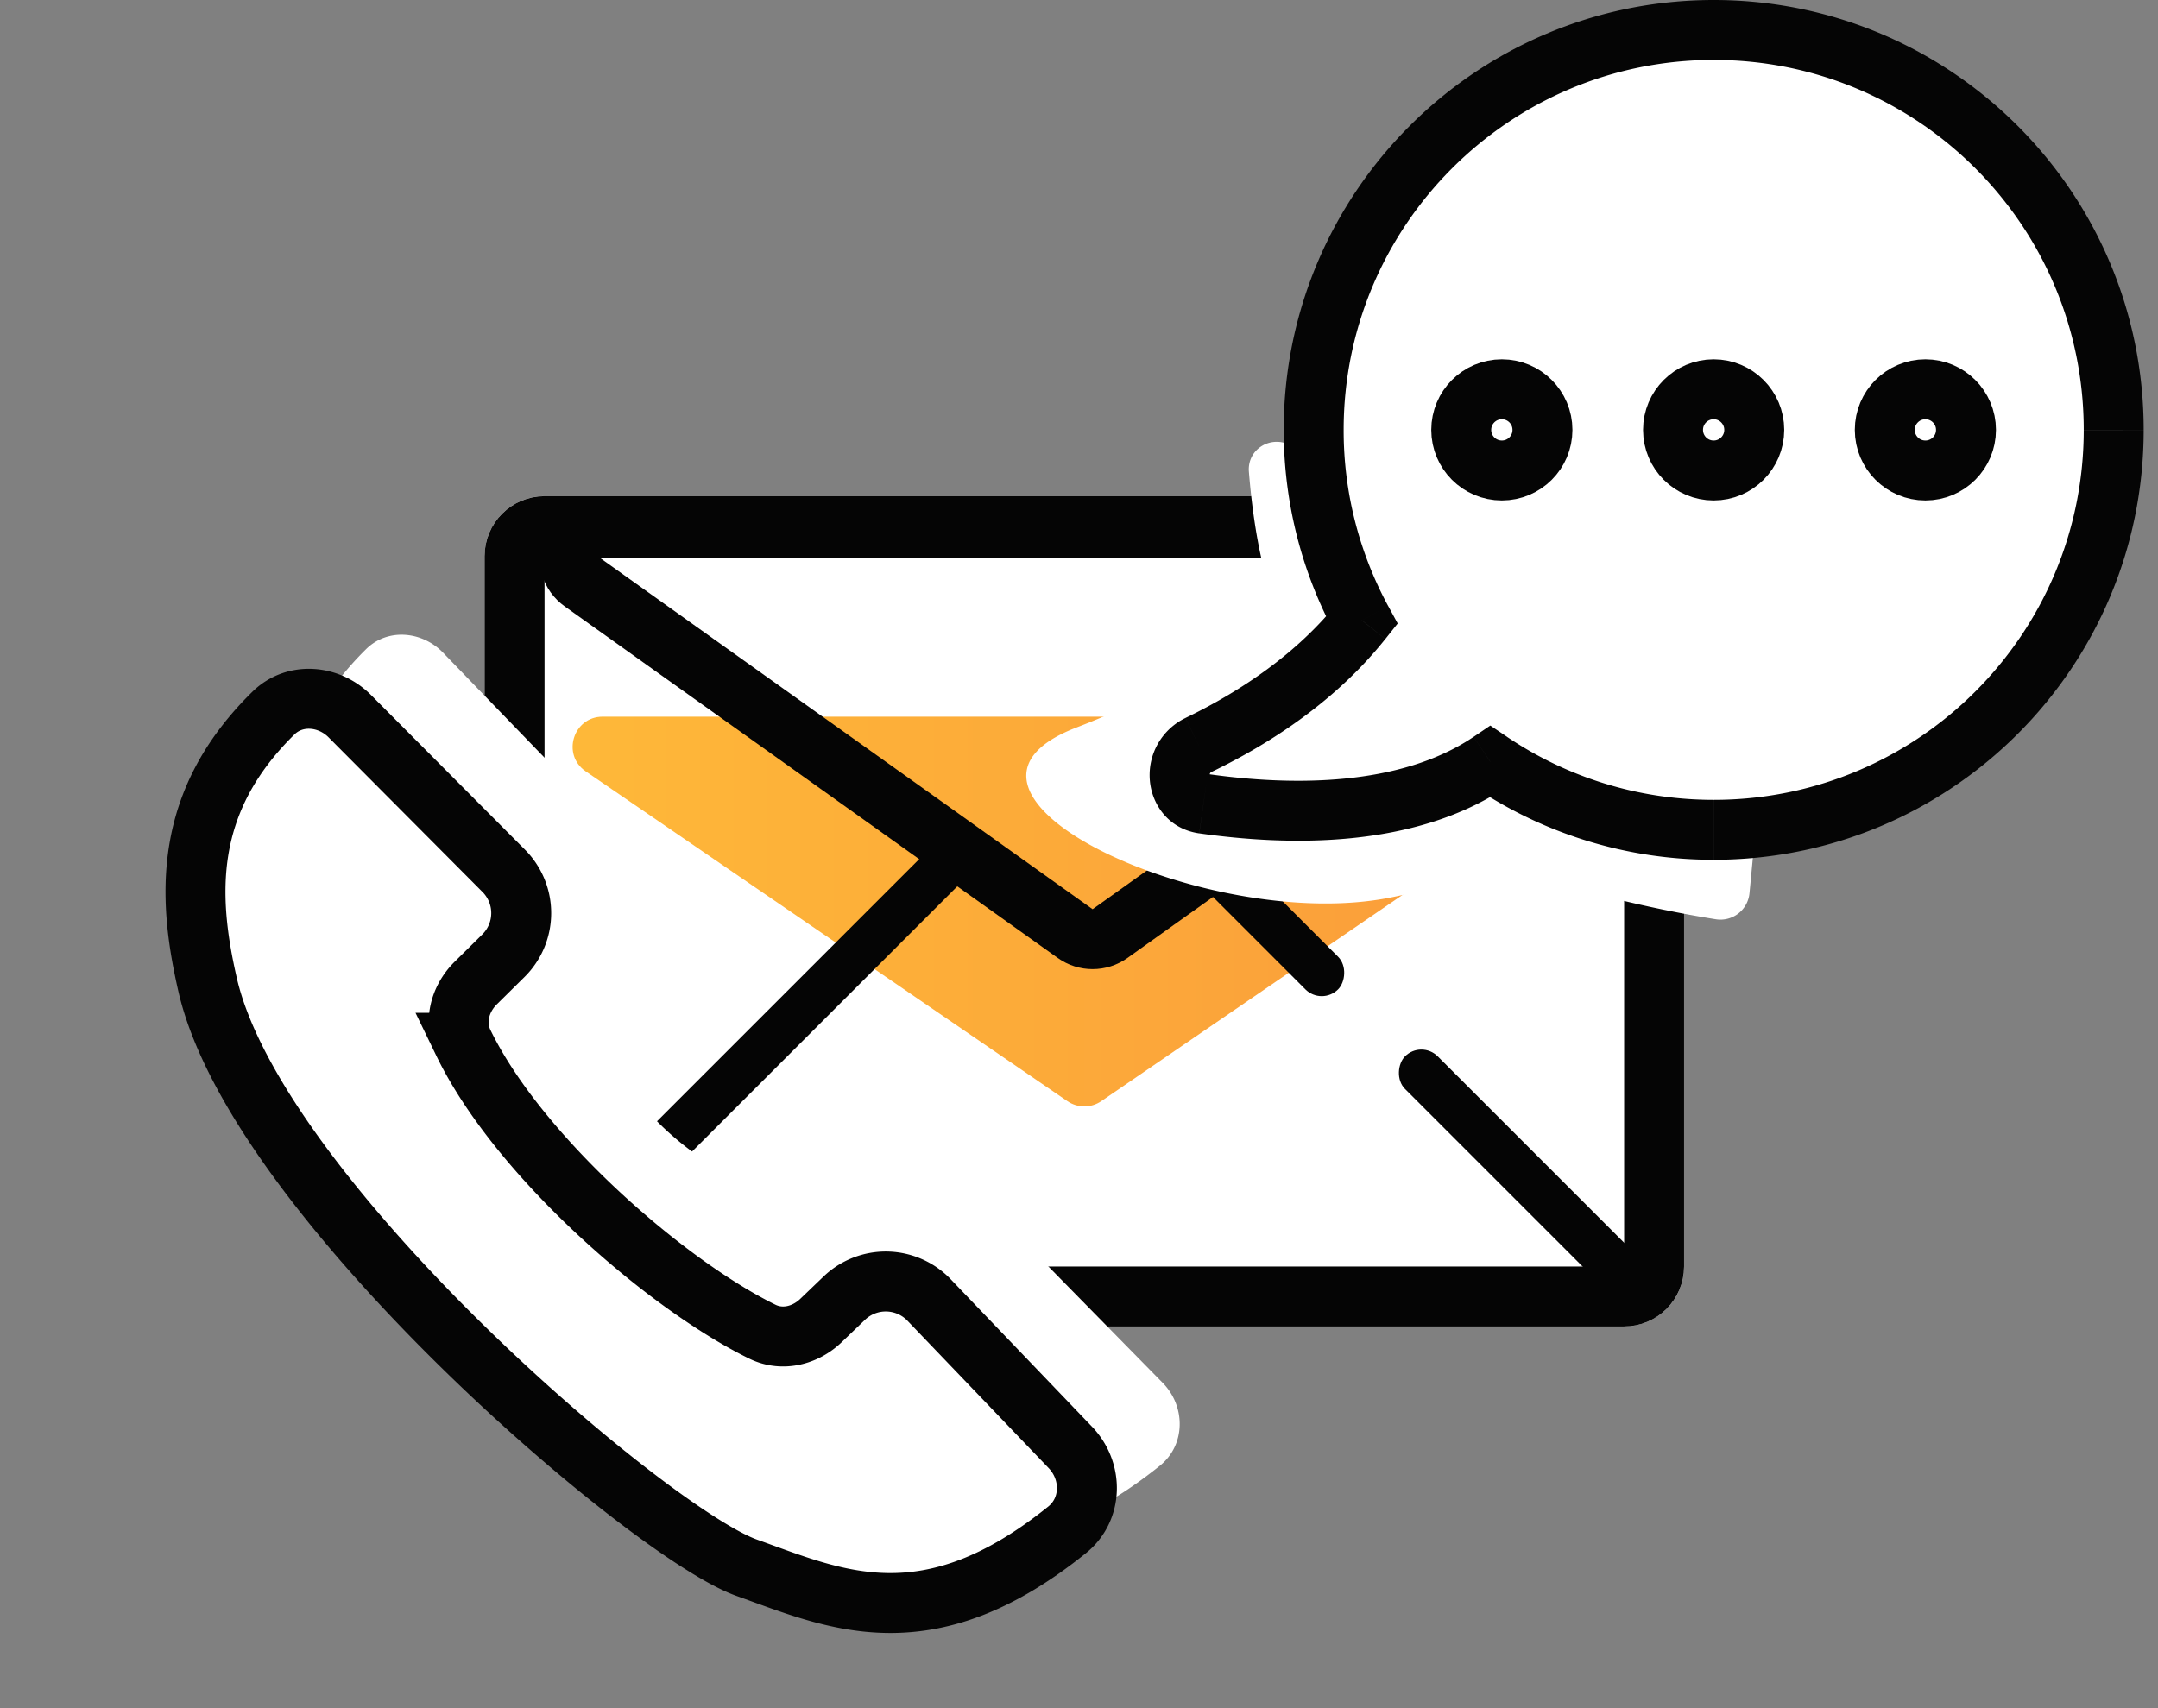
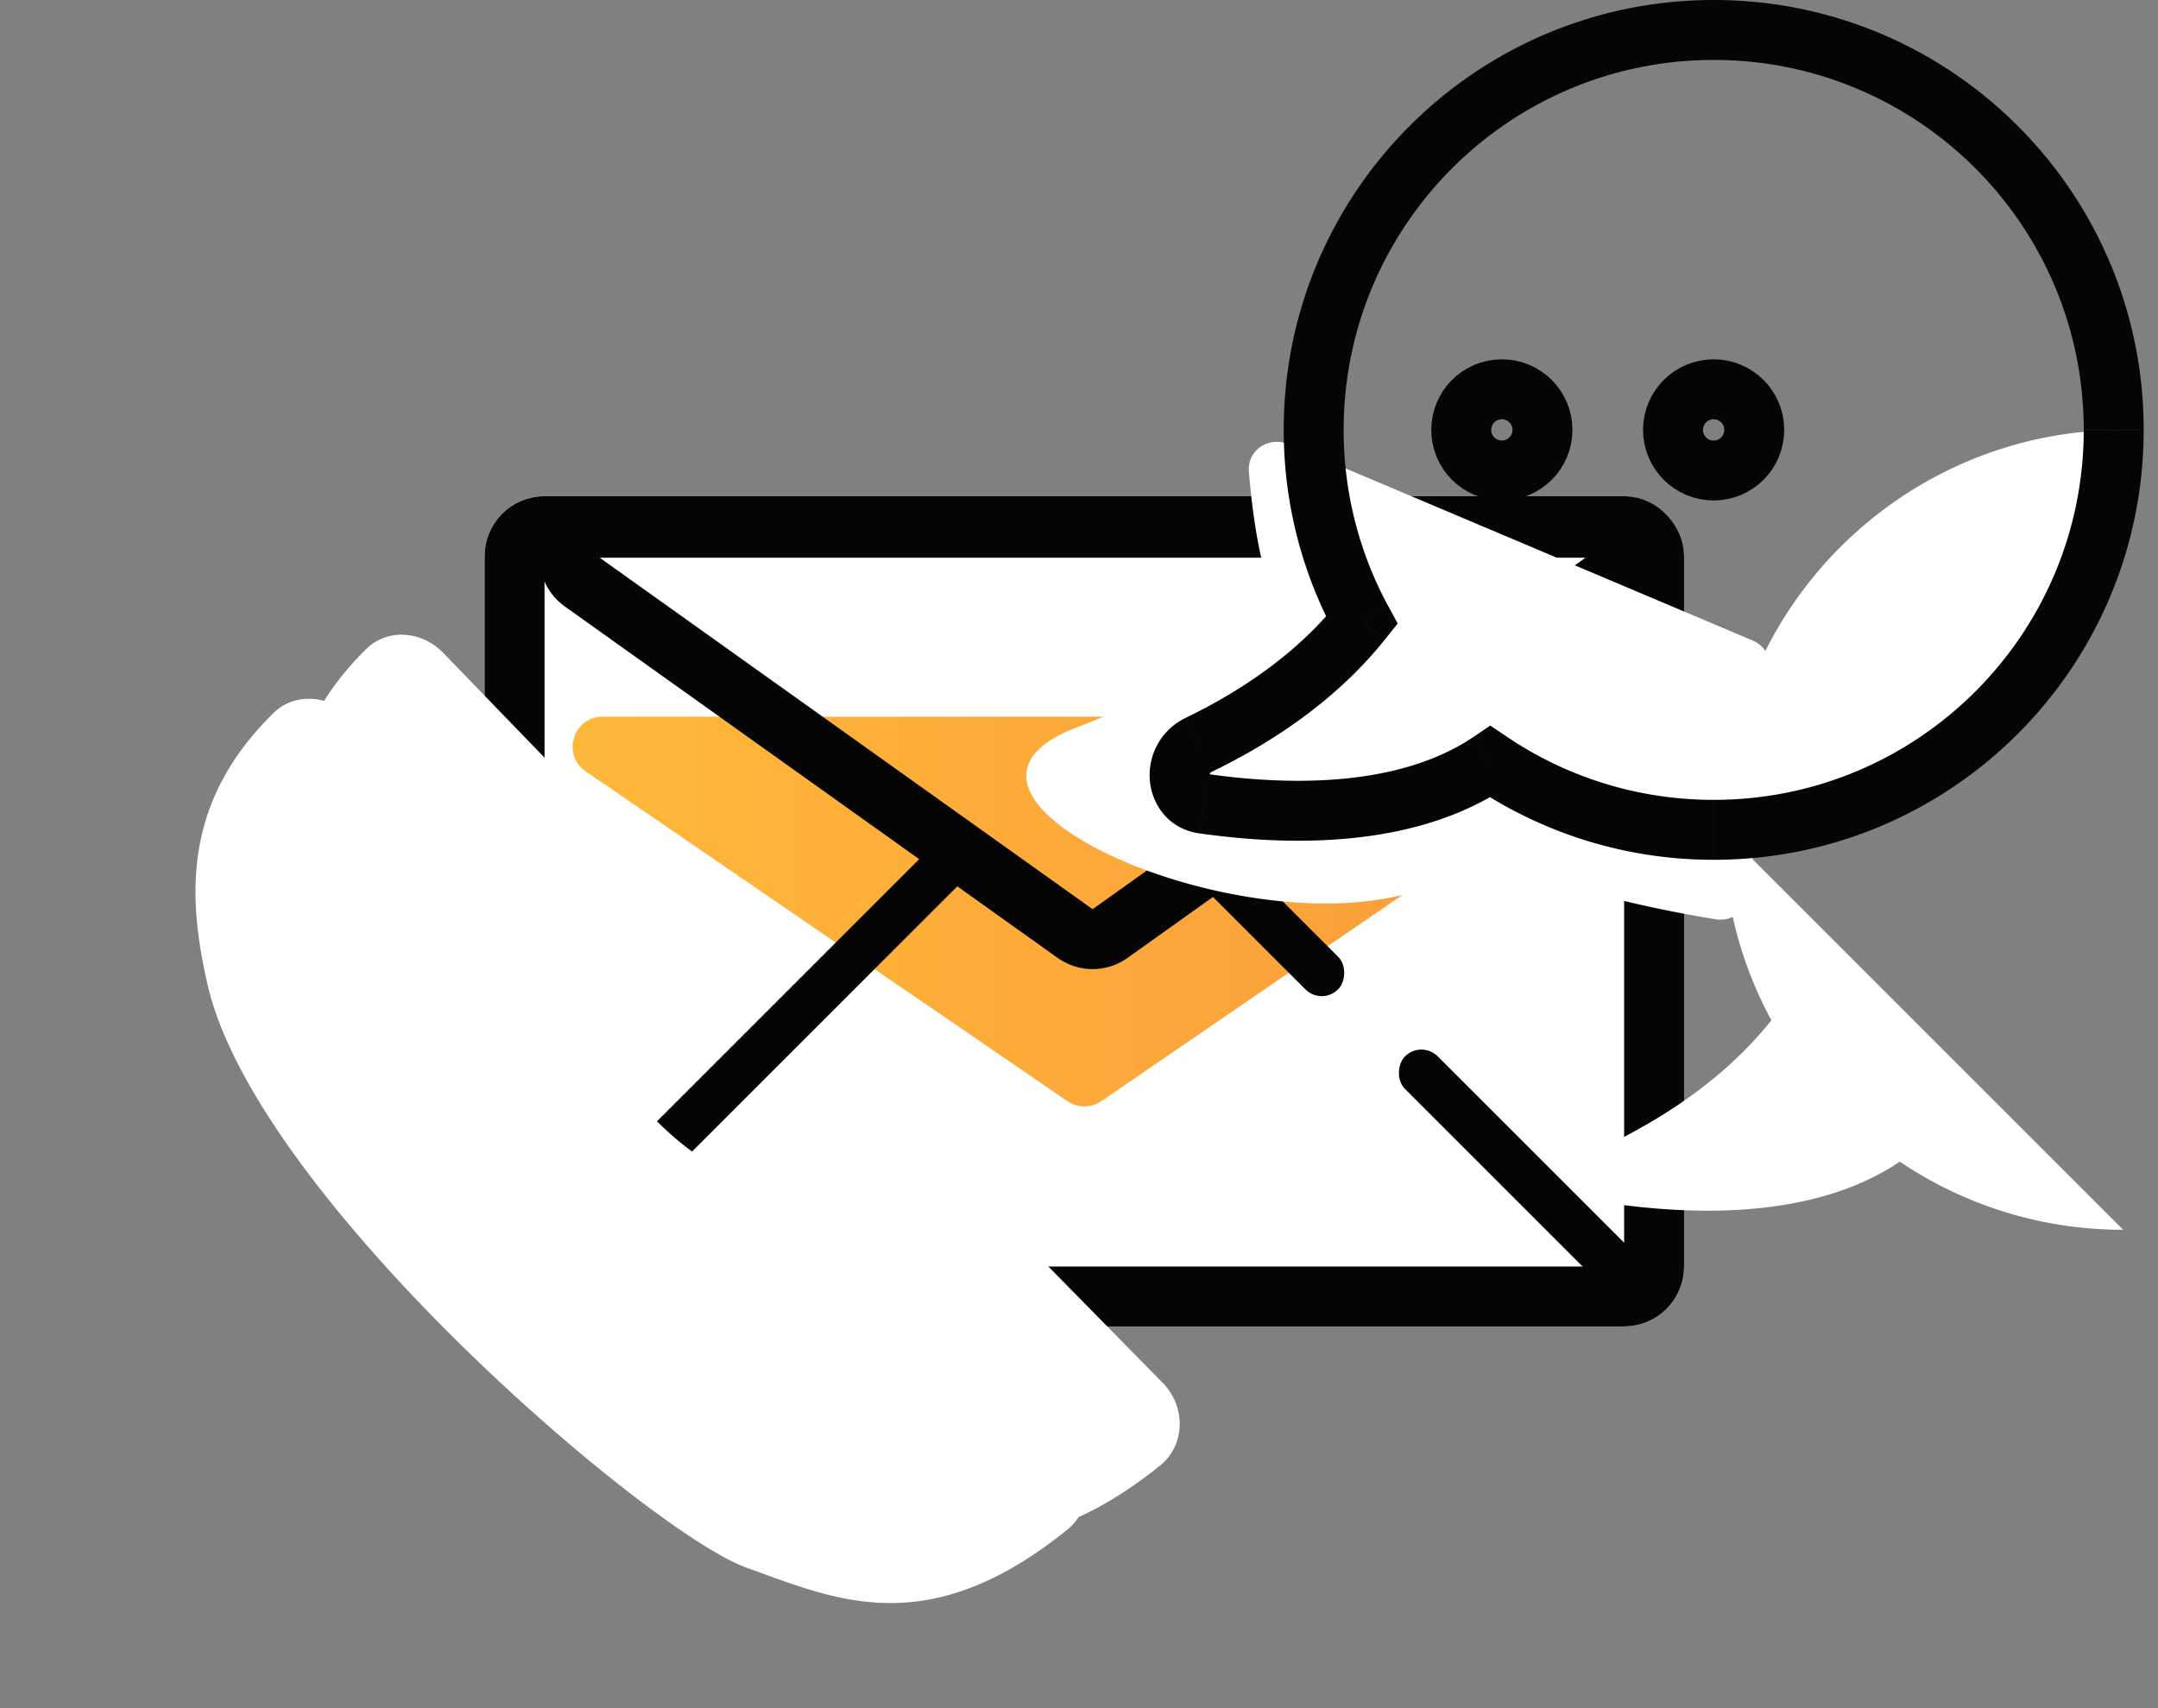
<svg xmlns="http://www.w3.org/2000/svg" width="72" height="57" fill="none">
  <rect width="100%" height="100%" fill="#808080" stroke="none" />
  <rect width="40.02" height="27.706" x="16.168" y="16.557" fill="#fff" rx="2" />
  <rect width="38.02" height="25.706" x="17.168" y="17.557" stroke="#050505" stroke-width="2" rx="1" />
  <path fill="url(#paint0_linear)" d="M35.613 36.745c.34.234.79.234 1.13 0L52.815 25.74c.81-.555.418-1.825-.565-1.825H20.107c-.983 0-1.376 1.27-.565 1.825l16.071 11.005z" />
  <path stroke="#050505" stroke-width="2" d="M37.034 31.154l16.445-11.729c.792-.565.392-1.814-.58-1.814h-32.89c-.974 0-1.374 1.25-.581 1.814l16.445 11.729c.347.247.814.247 1.161 0z" />
  <rect width="20.363" height="1.541" x="17" y="42.337" fill="#050505" rx=".771" transform="rotate(-45 17 42.337)" />
  <rect width="11.134" height="1.541" x="54.206" y="43.667" fill="#050505" rx=".771" transform="rotate(-135 54.206 43.667)" />
  <rect width="6.069" height="1.541" x="44.099" y="33.56" fill="#050505" rx=".771" transform="rotate(-135 44.099 33.56)" />
  <path fill="#fff" d="M15.459 34.797c1.832 3.779 6.755 8.061 9.976 9.64.658.323 1.425.137 1.954-.37l.78-.748a2 2 0 012.828.06l4.714 4.92c.76.793.747 2.063-.109 2.752-4.682 3.772-7.741 2.317-10.689 1.264-3.248-1.16-16.35-12.359-17.983-19.44-.68-2.945-.837-6.106 2.191-9.078.712-.7 1.847-.605 2.55.102l5.136 5.16a1.998 1.998 0 01-.012 2.833l-.923.912c-.534.528-.74 1.317-.413 1.993z" />
  <path fill="#fff" d="M19.757 34.154c1.36 3.194 3.705 4.861 6.312 5.877.682.266 1.45.08 1.979-.428l.798-.765a2 2 0 012.81.043l7.134 7.261c.777.79.772 2.075-.092 2.769-4.672 3.752-7.727 2.3-10.67 1.248C24.778 49 11.677 37.8 10.043 30.72c-.678-2.94-.836-6.093 2.173-9.06.718-.708 1.868-.604 2.569.122L21.18 28.4a2 2 0 01-.032 2.812l-.944.933c-.535.528-.742 1.317-.447 2.009z" />
-   <path stroke="#050505" stroke-width="2" d="M15.459 34.797c1.832 3.779 6.755 8.061 9.976 9.64.658.323 1.425.137 1.954-.37l.78-.748a2 2 0 012.828.06l4.714 4.92c.76.793.747 2.063-.109 2.752-4.682 3.772-7.741 2.317-10.689 1.264-3.248-1.16-16.35-12.359-17.983-19.44-.68-2.945-.837-6.106 2.191-9.078.712-.7 1.847-.605 2.55.102l5.136 5.16a1.998 1.998 0 01-.012 2.833l-.923.912c-.534.528-.74 1.317-.413 1.993z" />
  <path fill="#fff" d="M42.24 19.24c-.314-1.088-.486-2.44-.572-3.498-.058-.713.656-1.197 1.315-.919l15.488 6.548a1 1 0 01.606 1.016l-.706 7.41a.974.974 0 01-1.117.88c-2.307-.368-5.07-1.044-6.69-1.719-.41-.17-.874-.073-1.269.13-.46.238-1.302.542-2.9.862-6.11 1.222-16.15-3.492-10.476-5.675 3.866-1.486 5.052-2.868 6.038-3.874.297-.303.4-.753.283-1.16z" />
-   <path fill="#fff" fill-rule="evenodd" d="M57.493 27.691c7.37 0 13.346-5.975 13.346-13.345C70.839 6.974 64.864 1 57.493 1c-7.37 0-13.345 5.975-13.345 13.345 0 2.301.582 4.466 1.607 6.355-1.492 1.875-3.506 3.218-5.45 4.159-.904.436-.827 1.82.166 1.96 2.876.408 6.783.477 9.57-1.401a13.28 13.28 0 007.452 2.273z" clip-rule="evenodd" />
+   <path fill="#fff" fill-rule="evenodd" d="M57.493 27.691c7.37 0 13.346-5.975 13.346-13.345c-7.37 0-13.345 5.975-13.345 13.345 0 2.301.582 4.466 1.607 6.355-1.492 1.875-3.506 3.218-5.45 4.159-.904.436-.827 1.82.166 1.96 2.876.408 6.783.477 9.57-1.401a13.28 13.28 0 007.452 2.273z" clip-rule="evenodd" />
  <path fill="#050505" d="M45.439 20.7l.782.623.412-.518-.316-.581-.878.476zm-5.451 4.159l.435.9-.435-.9zm.167 1.96l-.14.99.14-.99zm9.569-1.401l.559-.83-.56-.377-.558.378.559.829zm19.798-11.072c0 6.818-5.527 12.345-12.345 12.345v2c7.923 0 14.345-6.423 14.345-14.345h-2zM57.177 2c6.818 0 12.345 5.527 12.345 12.345h2C71.522 6.423 65.1 0 57.177 0v2zM44.83 14.345C44.831 7.527 50.36 2 57.177 2V0C49.254 0 42.83 6.423 42.83 14.345h2zm1.486 5.879a12.295 12.295 0 01-1.486-5.879h-2c0 2.472.626 4.8 1.729 6.832l1.758-.953zm-5.894 5.535c2.027-.98 4.182-2.406 5.798-4.436l-1.565-1.245c-1.367 1.718-3.241 2.98-5.103 3.88l.87 1.8zm-.128.07c-.01-.002-.005-.002.01.006s.03.02.04.032c.02.024.014.033.013.01a.139.139 0 01.016-.073c.008-.017.021-.032.05-.045l-.871-1.8a2.115 2.115 0 00-1.19 2.064c.059.804.611 1.639 1.651 1.786l.281-1.98zm8.87-1.24c-2.455 1.655-6.03 1.643-8.87 1.24l-.28 1.98c2.91.413 7.151.54 10.268-1.562l-1.118-1.659zm8.012 2.102c-2.555 0-4.926-.775-6.894-2.102l-1.119 1.658a14.29 14.29 0 008.013 2.444v-2z" />
  <circle cx="50.108" cy="14.345" r="1.355" stroke="#050505" stroke-width="2" />
  <circle cx="57.174" cy="14.345" r="1.355" stroke="#050505" stroke-width="2" />
-   <circle cx="64.239" cy="14.345" r="1.355" stroke="#050505" stroke-width="2" />
  <defs>
    <linearGradient id="paint0_linear" x1="13.891" x2="58.466" y1="28.321" y2="28.321" gradientUnits="userSpaceOnUse">
      <stop stop-color="#FFBD39" />
      <stop offset="1" stop-color="#F9953A" />
    </linearGradient>
  </defs>
</svg>